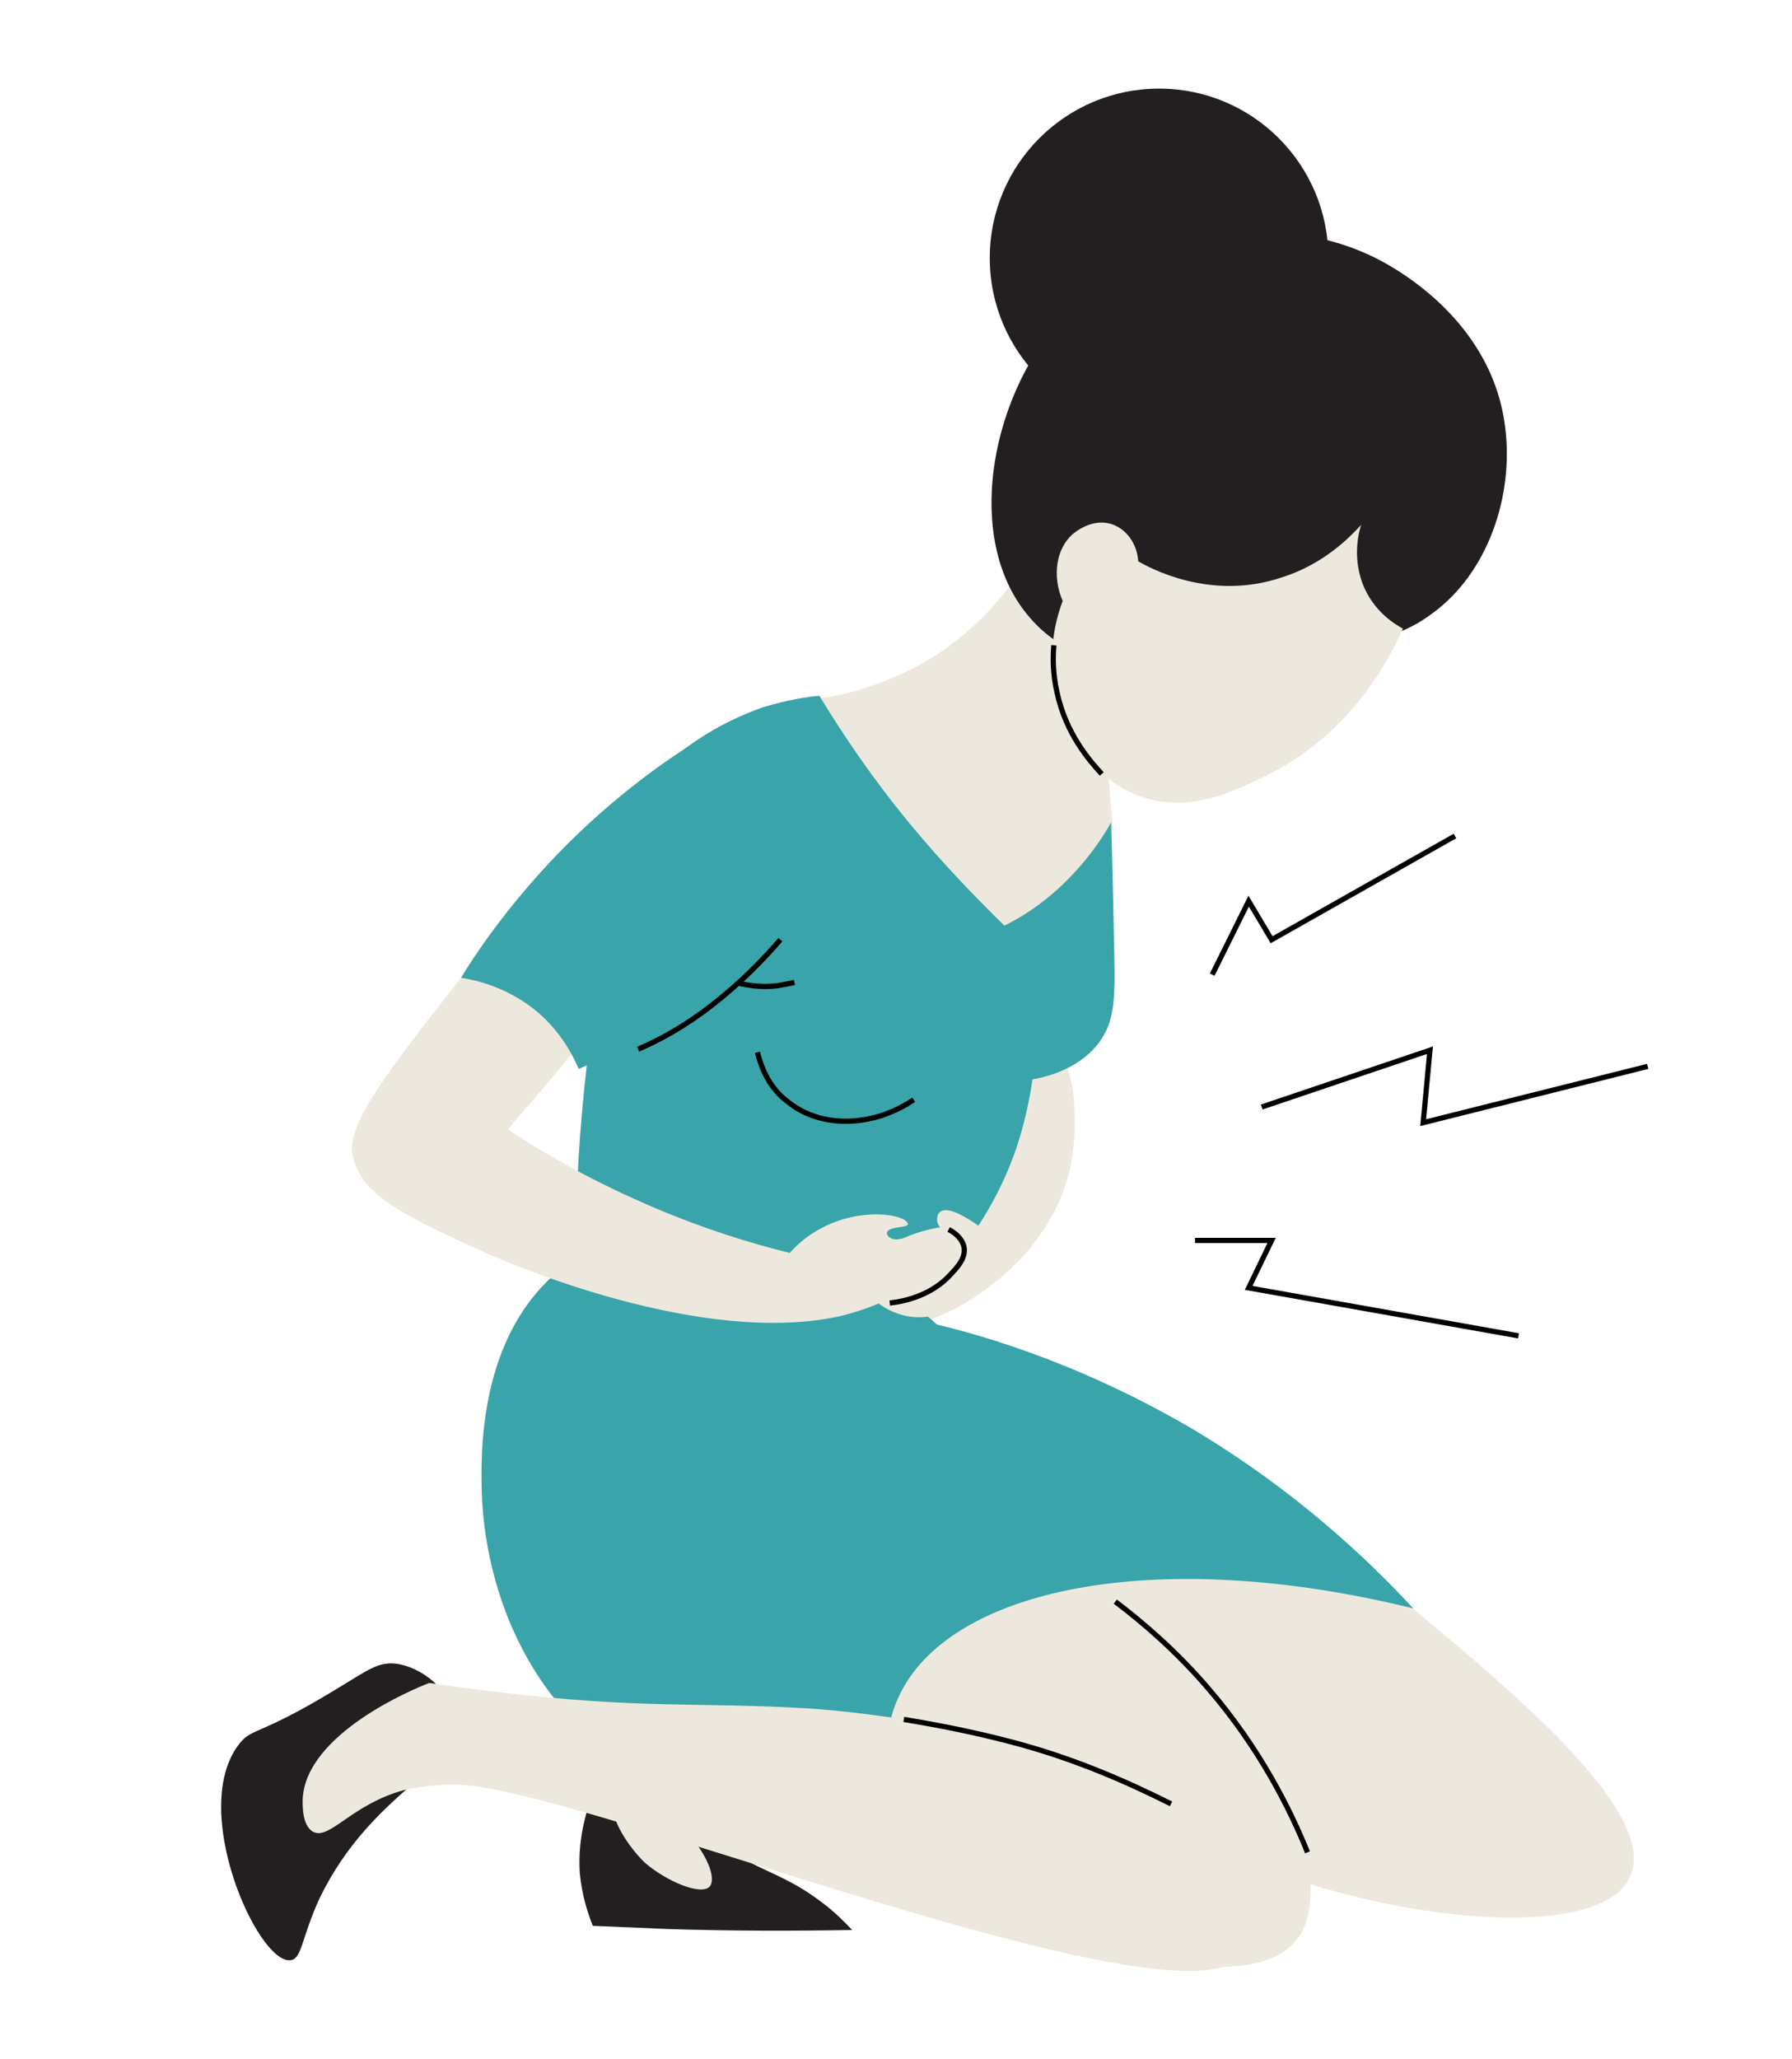
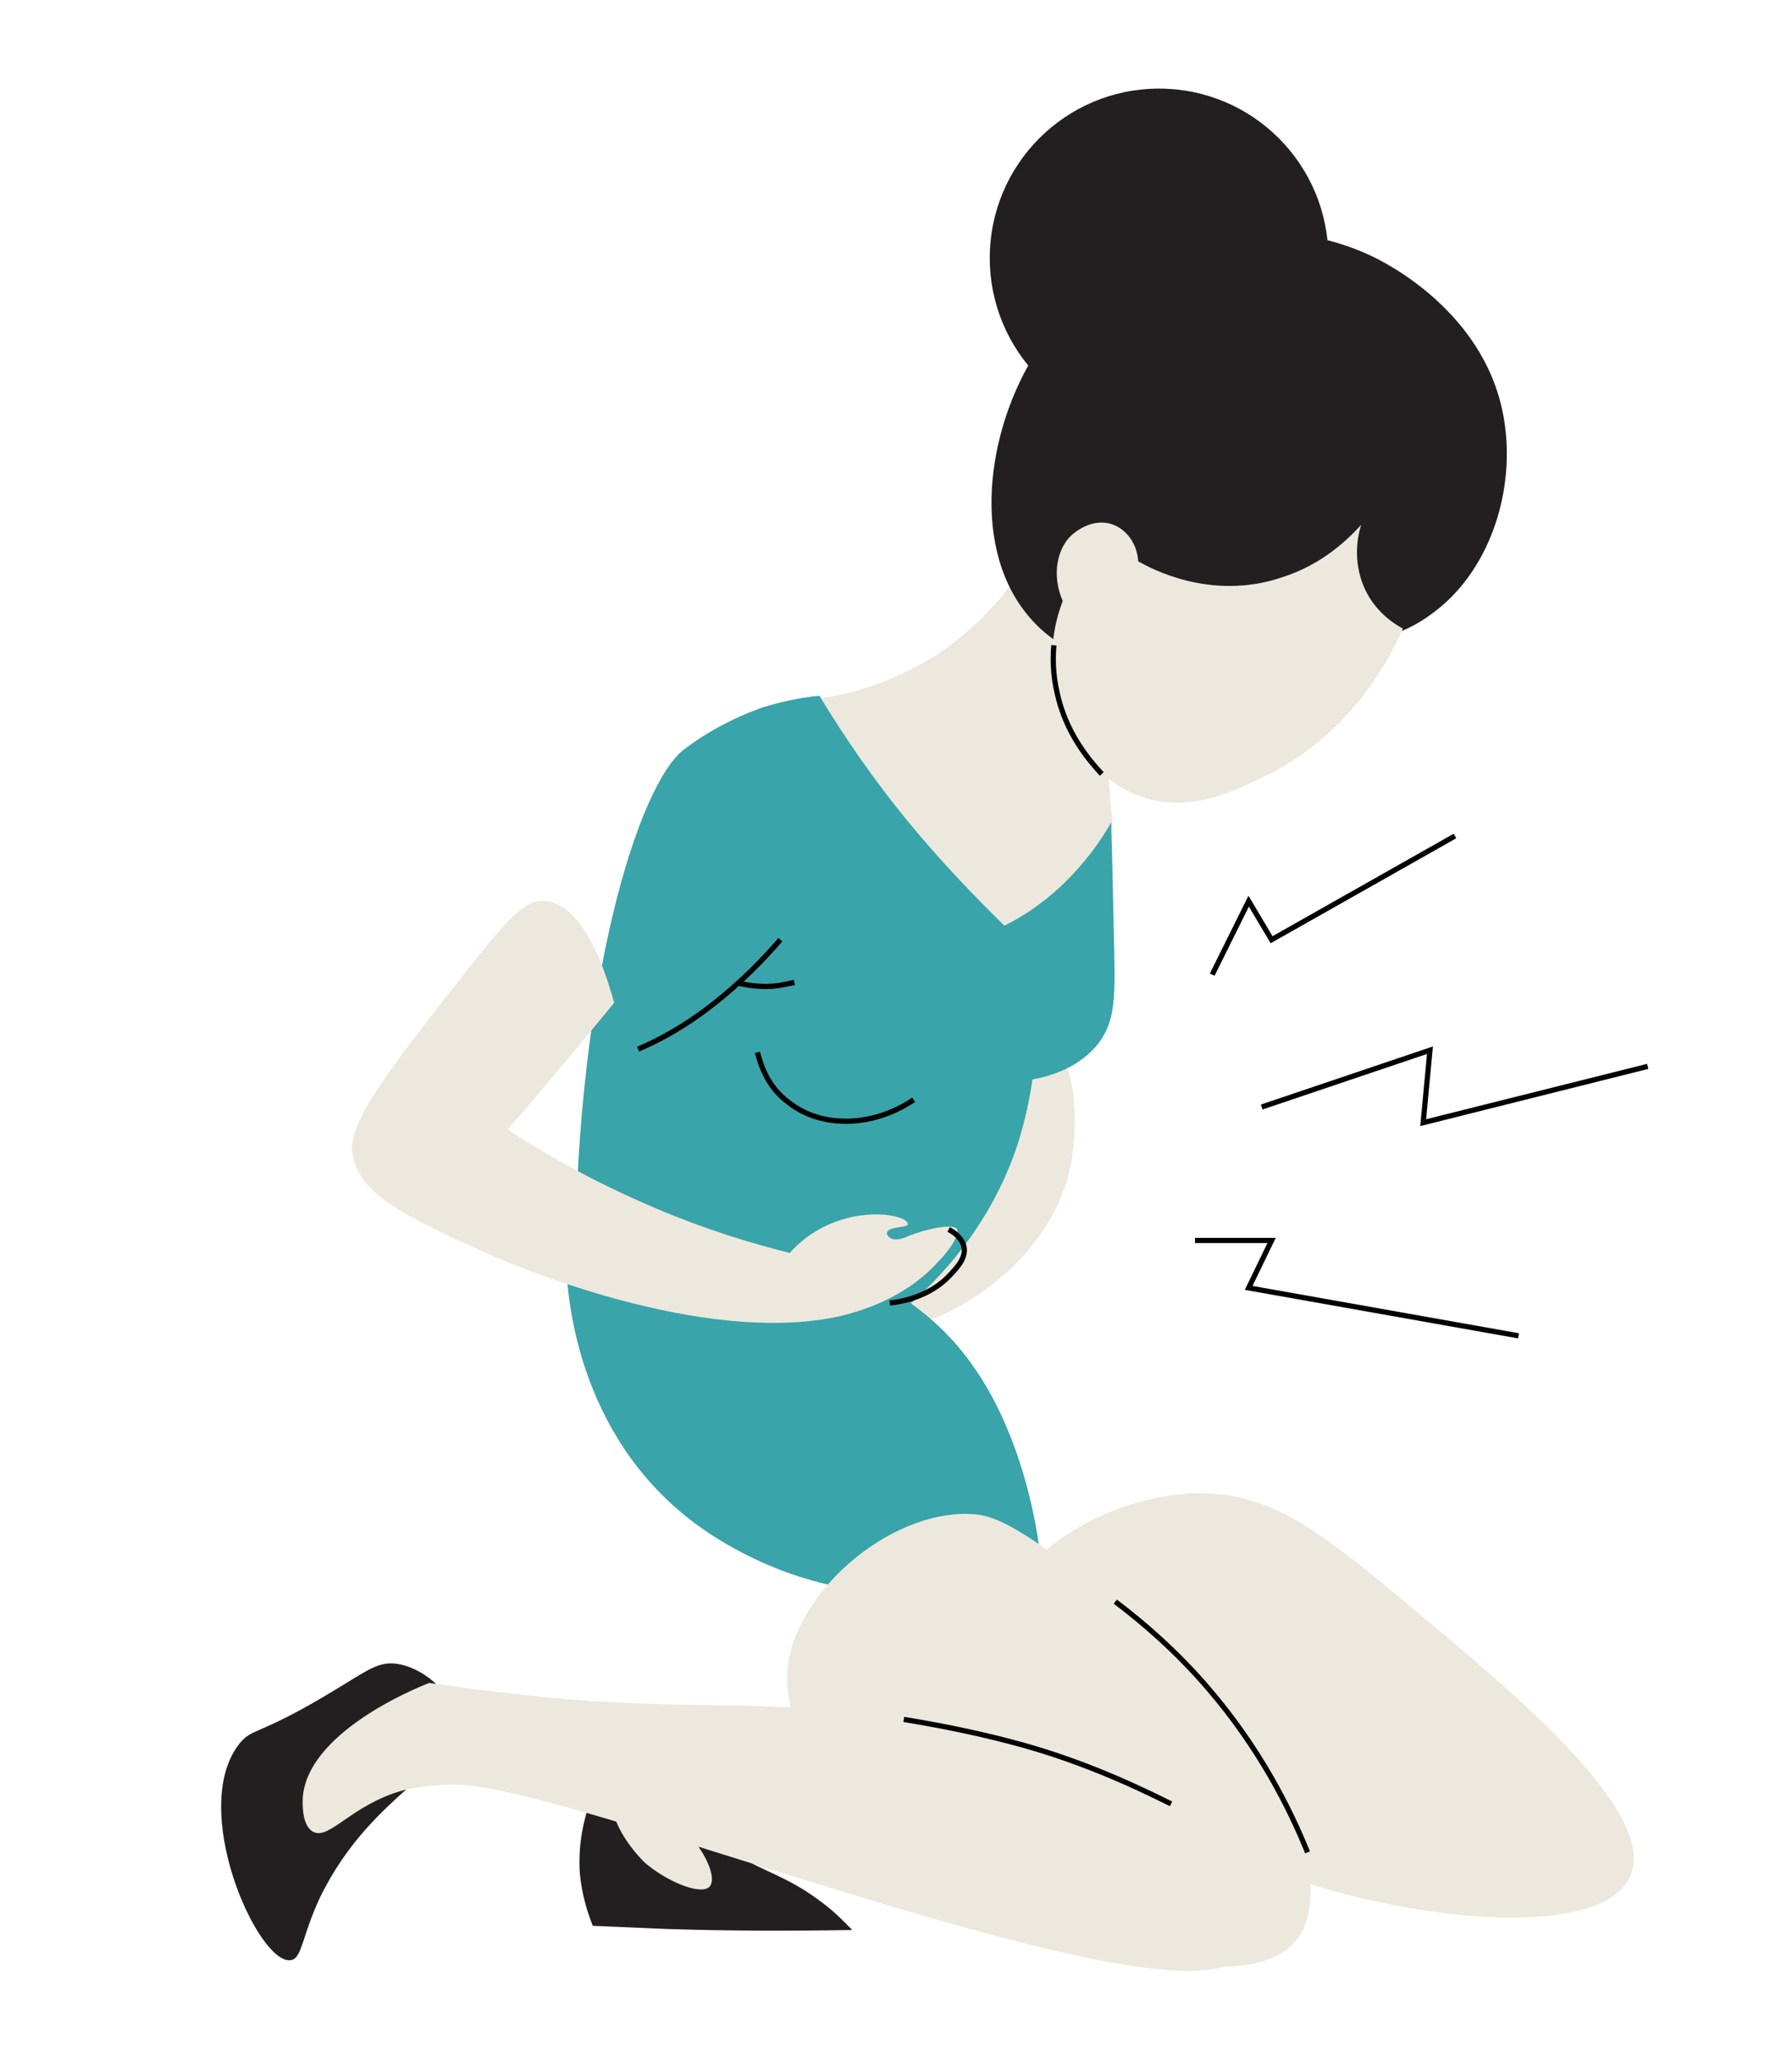
<svg xmlns="http://www.w3.org/2000/svg" version="1.1" id="Слой_2_00000180324728690374135090000004036446196048613806_" x="0px" y="0px" viewBox="0 0 344 395" style="enable-background:new 0 0 344 395;" xml:space="preserve">
  <style type="text/css"> .st0{fill:#EDE8DD;} .st1{fill:#231F20;} .st2{fill:#39A4AA;} .st3{fill:none;stroke:#000000;stroke-miterlimit:10;} </style>
  <path class="st0" d="M156.5,134.1c5.2-0.6,14.7-2.7,24.4-9.2c7.4-5.2,12-10.9,14.7-14.9c1,1.3,2.1,2.5,3.4,3.8 c3.8,4,7.8,7.1,11.5,9.2c1,11.8,2.1,23.7,3.1,35.5c-5.9,16.2-17.4,28.5-28.3,28.3C171,187,153.2,165.6,156.5,134.1z" />
  <circle class="st1" cx="222.5" cy="49.5" r="32.5" />
  <path class="st1" d="M262.8,123c3.4-0.8,7.6-1.9,12-5.2c10.9-7.8,15.9-22.9,14.1-36.1C286.1,60,265.3,50,262.8,48.9 c-20.6-9.5-48.3-3.1-62.5,16.6c-10.7,15.1-14.3,38.6-3.2,52.3C210.9,135,240.5,128.2,262.8,123z" />
  <path class="st0" d="M201.7,201.3c4.8,1.3,5.3,13.8,4,21.4c-4,22.9-31.5,35.3-36.3,30.9C162.8,247.5,191.4,198.3,201.7,201.3z" />
  <path class="st1" d="M114.4,342.8c-1.3,3.1-3.6,9-3.1,16.6c0.4,4.2,1.5,7.6,2.5,10.1c4.6,0.2,9.4,0.4,14.1,0.6 c12.2,0.4,24.1,0.4,35.7,0.2c-1.3-1.3-3.2-3.4-6.1-5.5c-5.3-4-9.2-5.2-13.8-7.6c-3.4-1.9-8.4-5-13.8-10.3 C124.9,345.5,119.6,344.2,114.4,342.8z" />
  <path class="st0" d="M118.1,345.7c-1.5,1.9,1.7,7.8,5.7,11.7c4.2,3.6,10.7,6.3,12.4,4.6c1.9-2.1-2.3-10.1-8.8-14.1 C124.6,345.9,119.6,344,118.1,345.7z" />
  <path class="st2" d="M131.3,143.8c7.4-5.7,15.5-8.2,15.5-8.2c4.4-1.3,8-1.9,10.5-2.1c4.6,7.6,10.3,16,17.4,24.6 c6.3,7.6,12.4,13.9,18.1,19.5c3.1-1.5,7.1-4,11.1-7.8c4.6-4.4,7.6-8.8,9.4-12c0.2,6.3,0.4,14.9,0.6,25c0.2,9.2,0,13.2-2.9,17.2 c-3.6,4.8-9.4,6.5-12.8,7.1c-0.6,4-1.5,8.4-3.1,13.2c-6.7,19.5-20.8,30.9-28.5,36.3c-18.7-5-37.4-9.9-56.2-14.9 C110.8,188.3,122.5,150.5,131.3,143.8z" />
-   <path class="st2" d="M187,262.4c-8-11.7-19.1-16.8-24.6-19.3c-5.3-2.5-33.4-15.3-53.7-0.4c-17.2,12.8-16.4,36.9-16.2,44.1 c0.2,5.3,1.7,32.3,24.6,49.5c14.9,11.1,40.3,19.3,59.8,7.6C202.9,328.3,203.3,285.5,187,262.4z" />
+   <path class="st2" d="M187,262.4c-8-11.7-19.1-16.8-24.6-19.3c-5.3-2.5-33.4-15.3-53.7-0.4c0.2,5.3,1.7,32.3,24.6,49.5c14.9,11.1,40.3,19.3,59.8,7.6C202.9,328.3,203.3,285.5,187,262.4z" />
  <path class="st0" d="M230,286.5c14.1-0.2,23.9,7.6,41.3,22.2c19.7,16.4,47.2,39.3,41.6,51.4c-5.7,12.6-45.5,8.8-73.9-3.1 c-6.9-2.9-50.6-21-47.9-43.7C192.9,298.7,212.6,286.7,230,286.5z" />
  <path class="st0" d="M186.6,290.5c3.4,0.2,7.4,1.3,20.1,11.1c25.4,19.5,42.6,32.7,44.5,53.9c0.6,6.7,1.1,13.4-3.1,17.6 c-16.8,16.8-98.2-19.3-97-51.6C151.5,306.4,170.4,289.6,186.6,290.5z" />
-   <path class="st2" d="M110.6,260.5c-2.5,5.2-0.2,11.3,2.7,17.4c6.7,14.1,21.8,40.5,58.3,69.5c-2.7-10.5-1.1-17.4,0.8-21.6 c9.4-21,49.3-29.4,98.9-17.2c-8.8-9.5-22.5-22.5-42-34.2c-23.9-14.1-44.1-18.9-48.7-20.1C159.1,249.6,117.9,245,110.6,260.5z" />
  <path class="st1" d="M87.3,329.5c-0.8-5.3-6.5-9.7-11.3-10.3c-3.4-0.4-5.5,1.3-11.3,4.8c-15.1,9.2-16.2,7.4-18.7,10.5 c-9.9,12.4,3.4,42.2,9.7,41.6c2.3-0.2,2.1-4.2,5.7-12C71.7,343,88.9,339.4,87.3,329.5z" />
  <path class="st0" d="M236.7,358.5c-2.9-6.3-8-10.1-11.8-12.4c-25.8-15.7-69.5-18.3-69.5-18.3c-21.8-1.3-31.9,0.2-60.2-3.2 c-5.3-0.6-9.9-1.3-12.8-1.7c-2.9,1.1-23.7,9.7-24.3,22.3c0,0.8-0.2,5.2,2.1,6.3c3.1,1.5,7.4-5.3,17.2-8c0,0,3.8-1.1,10.1-1.1 c23.1,0.2,139.2,48.1,151.1,32.7C241.6,370.9,238.4,361.9,236.7,358.5z" />
  <path class="st0" d="M104.7,172.9c-3.6-0.4-6.5,2.3-16.2,14.7c-14.7,18.7-22,28.3-20.8,34c1.5,7.8,9.9,11.7,26.7,19.3 c2.7,1.1,40.5,17.8,67.4,11.5c2.1-0.6,11.3-2.7,18.1-10.1c2.5-2.5,4.4-5.5,3.8-6.5c-0.8-1.1-5.9,0-9.2,1.3c-0.8,0.4-2.5,1.1-3.6,0.4 c-0.4-0.2-0.8-0.8-0.6-1.1c0.4-1.1,3.8-0.8,4-1.5c0-0.4-0.6-0.8-0.6-0.8c-2.3-1.5-11.1-2.3-18.7,3.2c-1.5,1.1-2.7,2.3-3.4,3.1 c-7.6-1.9-16.4-4.6-25.8-8.6c-11.3-4.8-20.8-10.1-28.3-15.1c6.9-8,13.6-16,20.4-24.3C117.7,192.1,113.5,173.6,104.7,172.9z" />
-   <path class="st2" d="M88.5,187.6c2.5,0.4,8,1.5,13.6,5.7c5.5,4.2,8,9.5,9,11.8c6.5-2.9,15.3-7.3,24.6-14.5 c11.7-9,19.5-15.1,19.7-23.7c0.2-9.5-9.4-18.7-22.3-24.3c-7.6,4.8-16.8,11.7-26.2,21.4C98.8,172.5,92.7,180.7,88.5,187.6z" />
-   <path class="st0" d="M191.8,240.5c-0.4-2.9-3.2-4.8-4.8-5.9c-0.4-0.2-4.8-3.4-6.5-2.1c-0.6,0.4-0.6,1.3-0.6,1.3 c-0.2,1.9,2.1,2.5,2.1,3.8c0.2,2.1-4.8,4.8-9,6.1c-4.6,1.3-7.1,0.8-7.4,1.9c-0.6,1.7,3.4,5.9,8.4,6.9 C182.2,254.2,192.6,246.2,191.8,240.5z" />
  <path class="st0" d="M218.5,107.7c-0.2-3.2-2.1-6.1-5-7.1c-3.8-1.3-7.1,1.5-7.6,1.9c-3.1,2.7-4,8-1.9,12.8 c-1.1,2.9-2.7,8.4-1.7,15.1c1.1,8.4,6.5,18.7,16.4,22.3c9.5,3.6,18.5-1,25-4.2c15.3-7.8,22.7-21.2,25.6-27.9 c-1.1-0.6-5.7-3.1-7.8-8.8c-1.9-5.3-0.6-9.9-0.2-11.1c-2.3,2.5-7.3,7.6-15.3,10.1C232.3,115.4,220.6,108.9,218.5,107.7z" />
  <path class="st3" d="M214.1,307.3c5.3,4,11.7,9.5,17.8,16.6c9.9,11.5,15.7,23.1,19.1,31.5" />
  <path class="st3" d="M224.8,346.1c-8.4-4.2-18.7-8.8-31.1-12c-7.3-1.9-14.1-3.2-20.2-4.2" />
  <path class="st3" d="M122.5,201.3c4-1.7,9-4.4,14.1-8.4c5.7-4.4,10.1-9,13.2-12.6" />
  <path class="st3" d="M152.5,188.5c-1,0.2-1.9,0.4-3.1,0.6c-2.9,0.4-5.5,0-7.4-0.4" />
  <path class="st3" d="M145.4,201.9c0.6,2.3,1.9,6.7,6.1,9.7c6.1,4.8,15.9,4.8,23.9-0.6" />
  <path class="st3" d="M202.3,123.8c-0.2,2.5-0.2,5.5,0.6,9c1.7,8,6.3,13.2,8.6,15.7" />
  <path class="st3" d="M182.1,235.9c0.8,0.4,2.3,1.3,2.9,3.1c0.6,2.3-1.3,4.2-2.5,5.5c-3.6,4-8.8,5.2-11.7,5.5" />
  <polyline class="st3" points="242.2,212.4 274.5,201.5 273.2,215.4 316.3,204.6 " />
  <polyline class="st3" points="229.4,238 244.1,238 239.7,247.1 291.5,256.3 " />
  <polyline class="st3" points="232.7,187 239.7,172.9 244.1,180.3 279.3,160.4 " />
</svg>